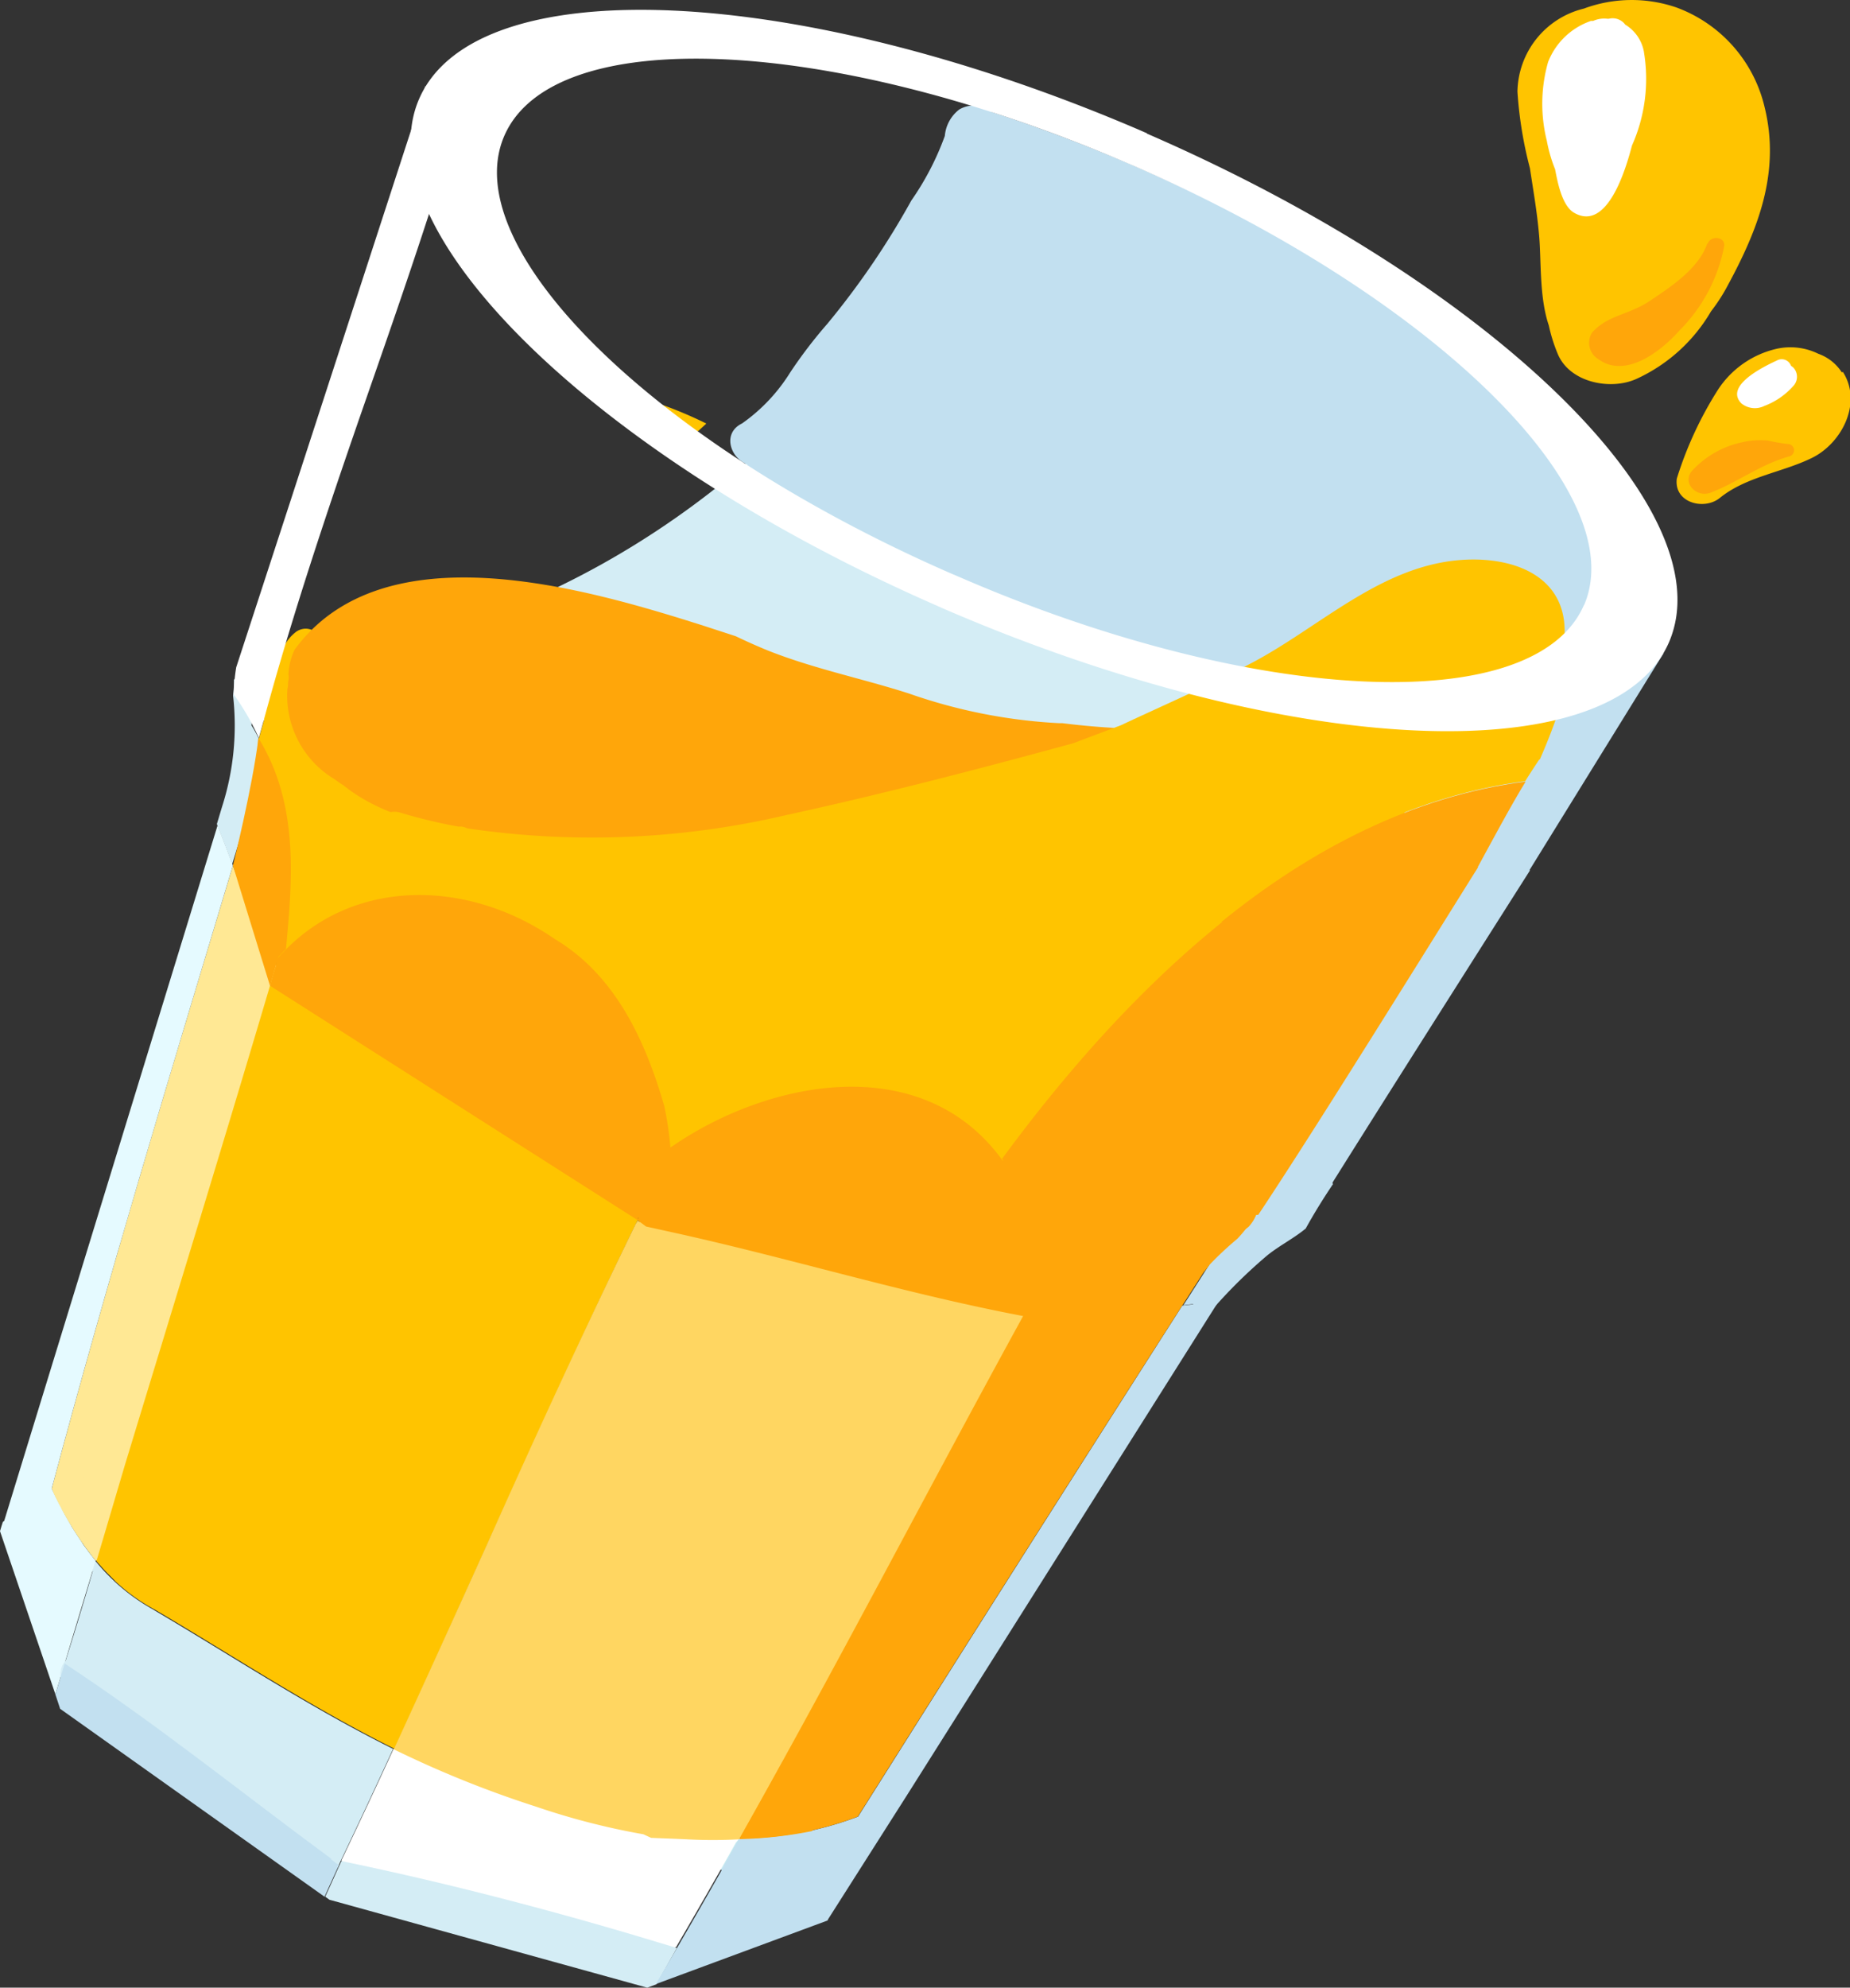
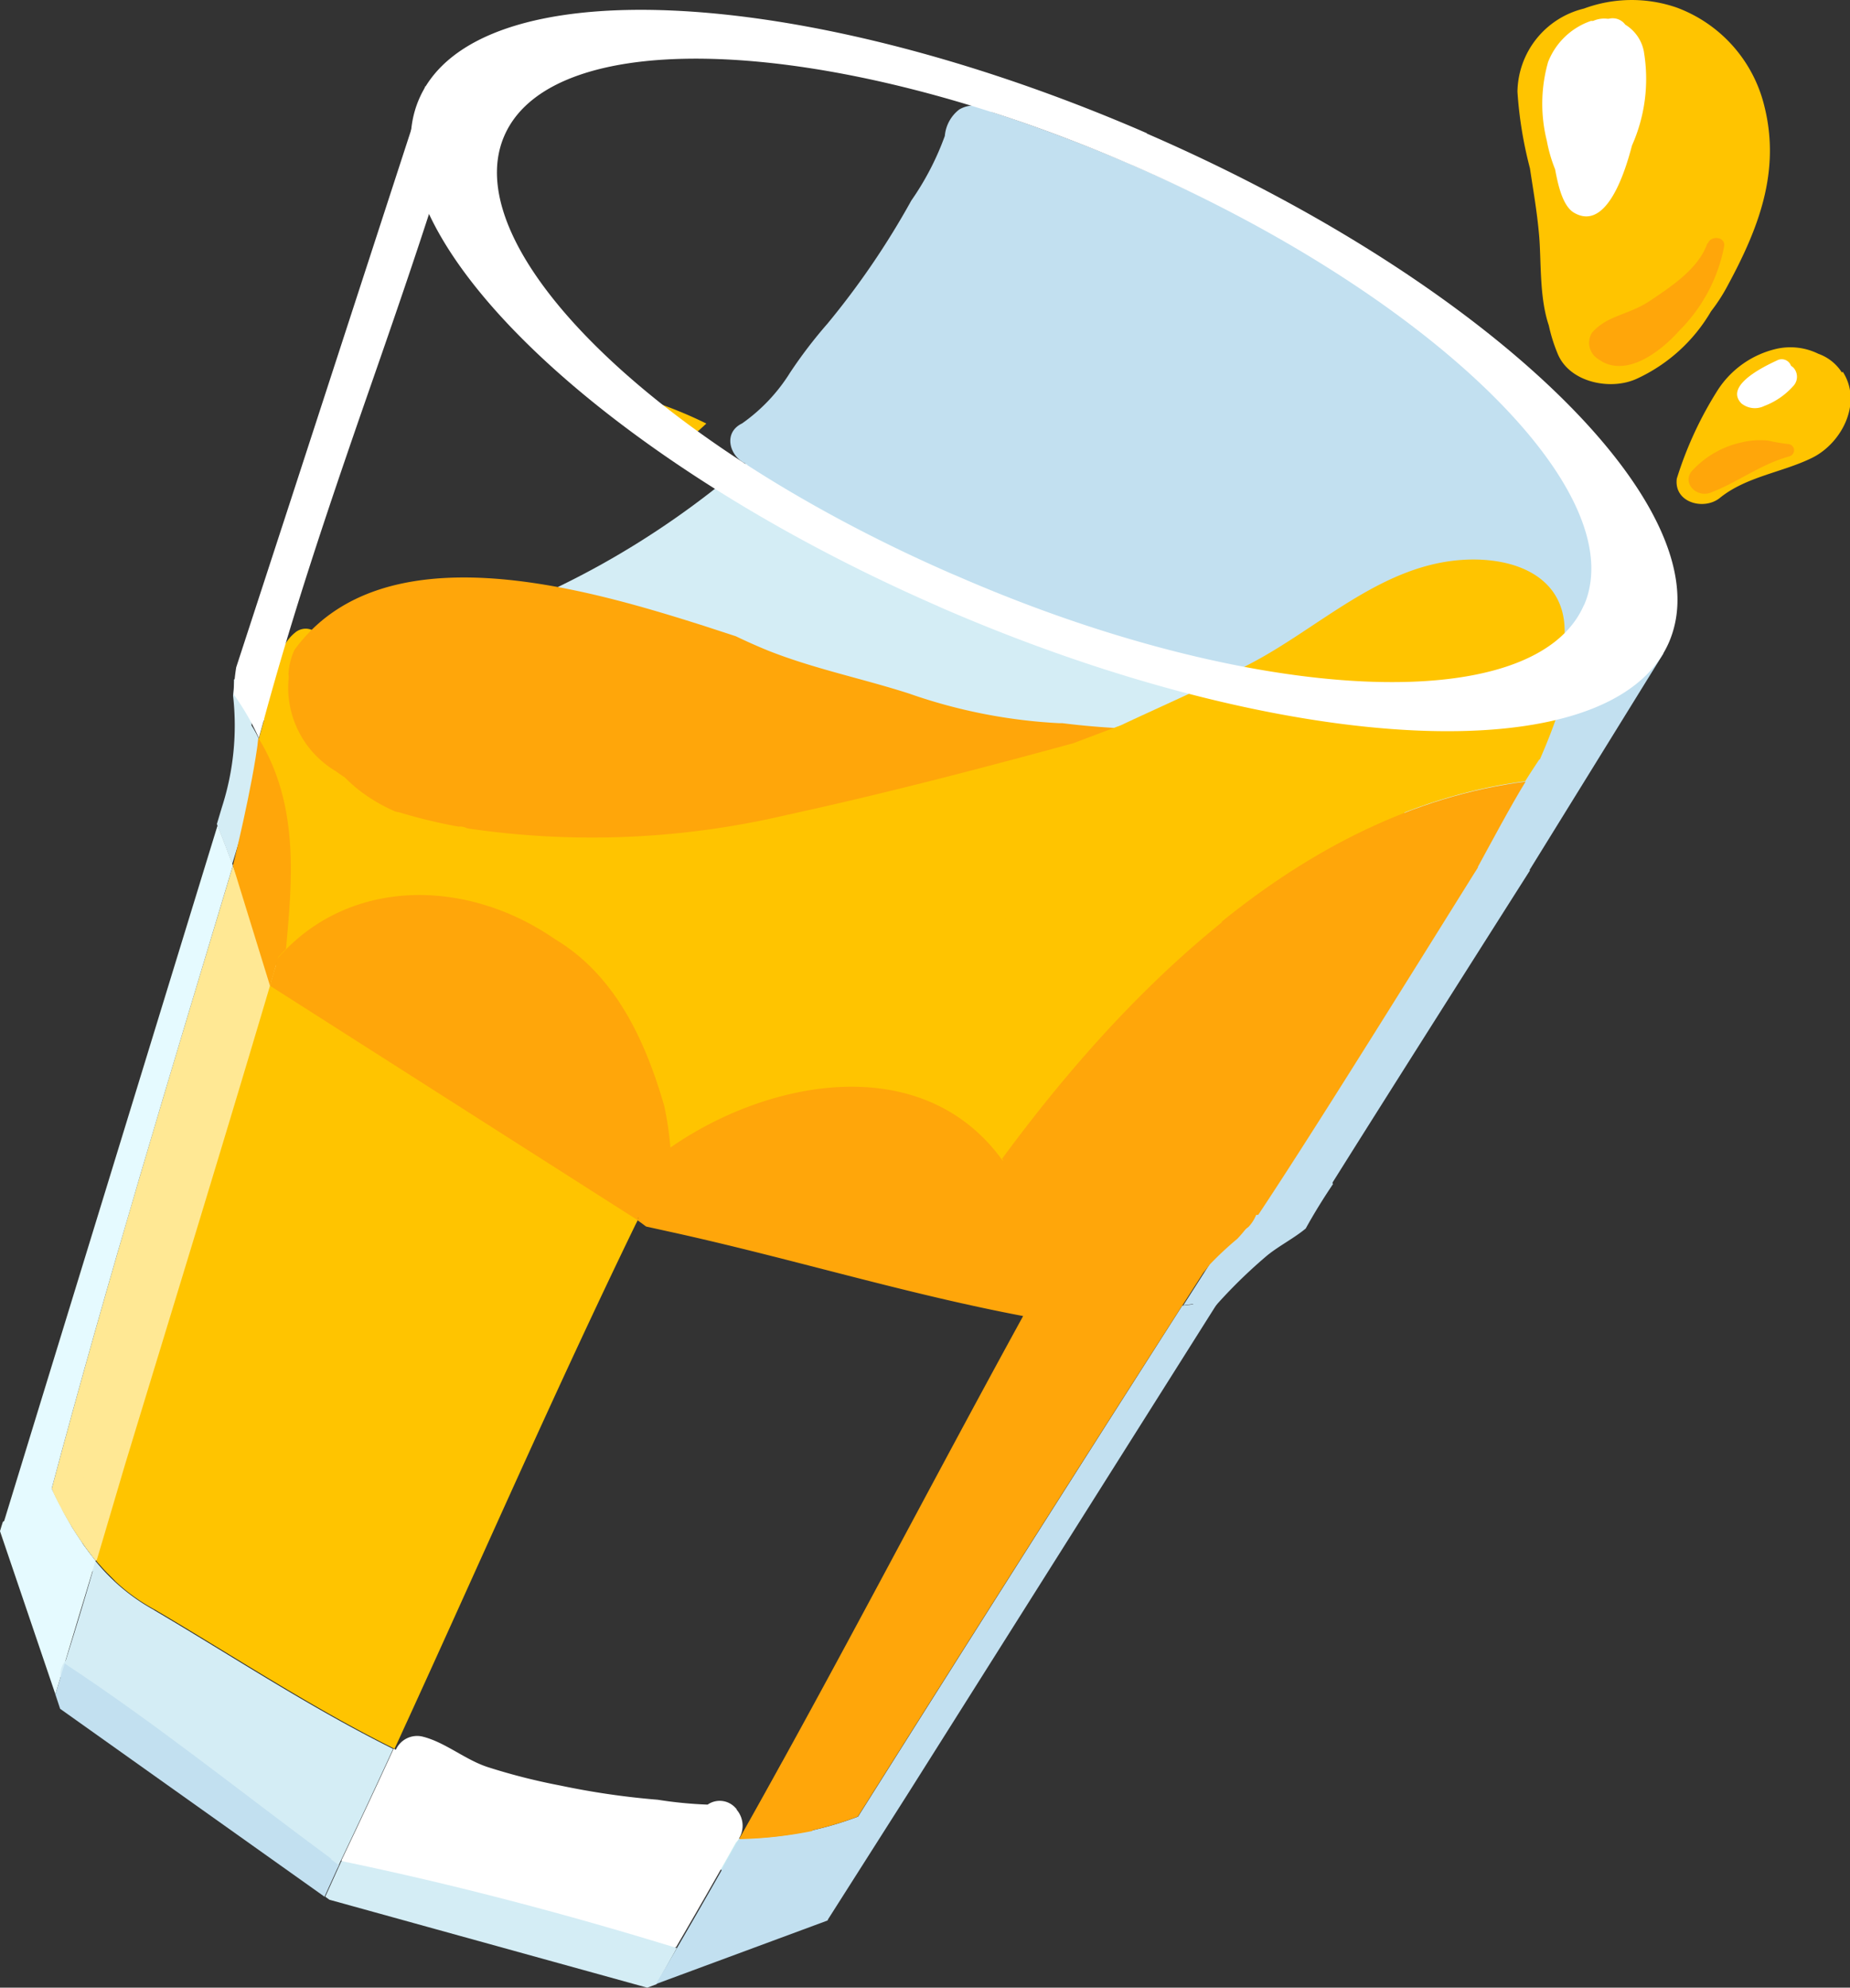
<svg xmlns="http://www.w3.org/2000/svg" viewBox="0 0 129.23 138.77">
  <rect x="0" y="0" width="129.23" height="138.77" fill="#333333" stroke="none" />
  <defs>
    <style>.cls-1{fill:#ffc400;}.cls-2{fill:#d4edf5;}.cls-3{fill:#c2e0f0;}.cls-4{fill:#d6f0f7;}.cls-5{fill:#c4e8f0;}.cls-6{fill:#ffa60a;}.cls-7{fill:#ffe894;}.cls-8{fill:#e5faff;}.cls-9{fill:#fff;}.cls-10{fill:#ffd661;}</style>
  </defs>
  <g id="Calque_2" data-name="Calque 2">
    <g id="Calque_1-2" data-name="Calque 1">
      <g id="Mode_Isolation" data-name="Mode Isolation">
        <path class="cls-1" d="M46.66,29.21c.31.62.61,1.26.89,1.91.61-.5,1.21-1,1.79-1.55a29.13,29.13,0,0,0-3.23-1.36c.19.33.37.66.55,1" />
        <path class="cls-2" d="M72.23,90.5l-.17.16A1.53,1.53,0,0,1,72,91l.24-.45" />
        <path class="cls-3" d="M82.59,91.15q-11.32,17.7-22.65,35.68a23.68,23.68,0,0,1-8.28,1.53c-.42.73-.83,1.48-1.25,2.21l7.38,3.51,5.65-8.88L85.13,90.84l-2.5.31" />
        <path class="cls-3" d="M92,82.92c-.13.28-.28.59-.44.88a.42.42,0,0,0-.27,0,12.88,12.88,0,0,0-1.2.69c.62-.55,1.26-1.08,1.91-1.6m1.07-.29a.47.47,0,0,0-.36-.56h0a.46.46,0,0,0-.59-.26.45.45,0,0,0-.12.06c-1.06.85-2.15,1.72-3.14,2.66-.62,0-1.25-.09-1.88-.1-1.44,2.23-2.88,4.48-4.32,6.73l.7-.09c-.21.31-.43.62-.62.94a.43.43,0,0,0,.19.58.45.45,0,0,0,.46,0,.33.33,0,0,0,.43-.1,35.17,35.17,0,0,1,4.71-4.82c.83-.67,1.86-1.19,2.68-1.87.59-1.07,1.23-2.1,1.91-3.11" />
        <path class="cls-4" d="M6.44,109.66l1.52.73A14.68,14.68,0,0,1,6.64,109c-.07.22-.14.45-.2.68" />
        <path class="cls-5" d="M50.44,130.57c.42-.73.83-1.48,1.25-2.21-2,.06-4.1,0-6.18-.13Z" />
        <path class="cls-6" d="M46.71,80.72c-.09.19-.19.38-.28.58h0l.27-.58" />
        <path class="cls-2" d="M60.29,23.75c-9.85,12.67-25.2,21.54-40.77,22.43-.39,1.37-.77,2.74-1.14,4.12,28.72,1.62,57.22,6.52,85.86,10.13,2.59-4,5.1-8.1,7.46-12.25Z" />
        <path class="cls-1" d="M96.26,55.67a14.76,14.76,0,0,0-5.51,3c-8-1.09-16-2.22-24.07-3.3a1.44,1.44,0,0,0,.51-.5c1-.46.78-2,0-2.6-1.44-1.13-4.46-.91-6.15-.94-.89,0-1.78-.09-2.68-.16a1.48,1.48,0,0,0-1.69-1.24l-.1,0a20.8,20.8,0,0,0-4.88,2,4.66,4.66,0,0,0-.5.25,19.25,19.25,0,0,0-1.91,1c-8.62-1-17.24-1.89-25.88-2.49a5.24,5.24,0,0,0,.6-2.3l.15-.42a3.6,3.6,0,0,0,.2-.58.81.81,0,0,0,0-.22,9.77,9.77,0,0,1,2.76-.77c1.91-.23,1.21-3.14-.69-2.92a11.28,11.28,0,0,0-4,1.27,1.09,1.09,0,0,0-1.31-.83,1.13,1.13,0,0,0-.49.24c-1.23,1-1.11,2.39-1.65,3.75a7.22,7.22,0,0,0-.53,2.37h0c-.11.41-.23.82-.34,1.23h0a2,2,0,0,0-.25.78c-.08.66-.16,1.33-.25,2l-.06.29A15.67,15.67,0,0,0,16.93,58a1.45,1.45,0,0,0,.61,1.27c-.31,2.85-.25,5.92,1.65,7.81a1.45,1.45,0,0,0,1.8.28,1.5,1.5,0,0,0,1-1c.32-.22.63-.45.94-.69A10.12,10.12,0,0,1,27.81,64a13.8,13.8,0,0,1,8.66,1.59,1.63,1.63,0,0,0-.66,2.21,1.68,1.68,0,0,0,.63.64,26.9,26.9,0,0,1,7.07,7c.83,2.06,1.73,4.48,3.3,5.63a1,1,0,0,0,.36.17,2.37,2.37,0,0,1,.51.54,1.62,1.62,0,1,0,2.76-1.69,1,1,0,0,0-.1-.17,24,24,0,0,1,7.86-1.54,16.24,16.24,0,0,1,5.93,1.44c1.66.71,2.74,2,4.1,3a1.65,1.65,0,0,0,2.33-.09,1.68,1.68,0,0,0,.36-.62c.49-1.25,1.9-2.51,2.81-3.48s1.73-2.08,2.63-3.08a79.33,79.33,0,0,1,6.3-6c2.32-2.06,4.65-4.12,7-6.09,2-1.68,4.75-4.13,7.39-4.7,2-.44,1.2-3.55-.82-3.11" />
        <path class="cls-6" d="M104.24,60.42Q98.8,59.73,93.35,59C84.18,64,76.35,72.26,70,80.9l.08.12a1.52,1.52,0,0,0-1,1.86,9.36,9.36,0,0,0,.37,1.17c.29.92.58,1.84.84,2.76s.37,1.92.63,2.84a1.23,1.23,0,0,0,.19.42c.59,2.88,2.51,2.27,4.46,1a31.61,31.61,0,0,1,4.54-2c1.33-.54,2.66-1.13,4-1.74a11.21,11.21,0,0,0,3.1-1.67,2.75,2.75,0,0,0,.54-.84h.19C93.32,76.64,99,68.61,104.24,60.4" />
        <path class="cls-3" d="M116.21,45.6l-6.77,2.82c-2.36,4.15-5.51,7.94-8.1,12,.88.11,4.62.22,5.5.33Z" />
        <path class="cls-3" d="M109.8,50.15c-5.28,8.21-16.48,26.52-21.93,34.7a18.66,18.66,0,0,1,3.39.67c.8-1.45,15.62-24.76,15.62-24.76-.88-.11,3.8-10.5,2.92-10.61" />
        <path class="cls-2" d="M18.11,51.65a7.31,7.31,0,0,0-.54-1,5.55,5.55,0,0,0-.09-1h0a.47.47,0,0,0,0-.23.49.49,0,0,0-.06-.17A6.4,6.4,0,0,0,17,47.71a.45.45,0,0,0-.56-.28l-.1,0a7.2,7.2,0,0,1-.06,1.13,18.56,18.56,0,0,1-.78,7.8h0l-.35,1.17c.36.93.72,1.86,1.07,2.8.61-2,1.21-4,1.82-6.07a24.5,24.5,0,0,1,0-2.71" />
        <path class="cls-7" d="M18.93,67.6c-.88-2.39-1.76-4.79-2.66-7.17C11.91,74.92,7.51,89.32,3.61,103.94a24.15,24.15,0,0,0,3.07,5v-.09a1.64,1.64,0,0,0,2.24.56,2.09,2.09,0,0,0,.29-.23,4.53,4.53,0,0,0,1.1-2.54c.48-2,1.14-3.86,1.73-5.8,1.19-4,2.28-8,3.43-12a1.24,1.24,0,0,1,.11-.36c.91-2.41,1.83-4.81,2.76-7.22a1.31,1.31,0,0,0-.1-1.27c.21-.68.43-1.36.64-2,.5-1.64.94-3.33,1.56-4.92a12.56,12.56,0,0,0,1.18-4.34,1.64,1.64,0,0,0-1.7-1.58,1.68,1.68,0,0,0-1.08.46" />
        <path class="cls-8" d="M5.63,107.54c-.21-.31-.41-.62-.61-.94l-.17-.3c-.19-.33-.38-.65-.55-1,0-.08-.09-.17-.14-.26-.19-.37-.37-.73-.55-1.11,3.9-14.62,8.3-29,12.66-43.51-.35-.94-.71-1.87-1.07-2.8L2.06,100.42.29,106.19l-.09.06c-.07.22-.14.43-.2.65l3.87,11.39q1.39-4.65,2.81-9.32c-.3-.37-.59-.76-.87-1.15l-.18-.29" />
        <path class="cls-7" d="M3.7,104.14a23.69,23.69,0,0,0,3,4.84c.69-2.25,1.37-4.5,2.06-6.75a22.25,22.25,0,0,0-5,1.91" />
        <path class="cls-2" d="M10.79,112.42A13.85,13.85,0,0,1,6.68,109q-1,3.48-2.09,6.93a1.43,1.43,0,0,0-.12,1.76c.08.12.16.23.23.35a1.45,1.45,0,0,0,.36.38,23.45,23.45,0,0,0,2.77,2.1c1.72,1.29,3.47,2.53,5.24,3.74,1.55,1,3.06,2.16,4.61,3.2s2.45,2.46,3.85,3.39a1.46,1.46,0,0,0,2-.38,1.71,1.71,0,0,0,.14-.27h0l.13-.28c1.24-2.6,2.46-5.2,3.66-7.82-5.82-2.89-11.2-6.45-16.72-9.7" />
        <path class="cls-3" d="M23.15,129.78C17,125.25,11,120.41,4.52,116.14c-.22.72-.44,1.44-.65,2.16l.33,1,18.47,13.12,1-2.2-.57-.43" />
        <path class="cls-1" d="M19.21,67.64c-3.4,11.5-6.94,23-10.47,34.59h0c-.67,2.26-1.33,4.51-2,6.75.17.21.36.42.55.63l.17.18.5.5.09.1h0a13.05,13.05,0,0,0,2.79,2c5.52,3.25,10.9,6.81,16.72,9.7.31-.66.61-1.33.92-2h0c5.29-11.55,10.36-23.15,15.94-34.65a2.59,2.59,0,0,0,.14-.29c-8.38-6.06-17-11.68-25.31-17.53" />
        <path class="cls-9" d="M51.5,126.35l-.15-.16a1.48,1.48,0,0,0-1.92-.2,28.87,28.87,0,0,1-3.48-.34,54.62,54.62,0,0,1-6.85-1,43.07,43.07,0,0,1-5-1.27c-1.6-.51-3-1.75-4.59-2.14a1.63,1.63,0,0,0-1.86.92l-.15-.08c-1.2,2.62-2.42,5.22-3.66,7.82h.05a1.58,1.58,0,0,0,.79,2.08,1.69,1.69,0,0,0,.63.13,7.5,7.5,0,0,1,2.37.86c1.2.48,2.45.85,3.67,1.28,2.44.86,5,1.38,7.4,2.24a1.32,1.32,0,0,0,1.47-.28,15.77,15.77,0,0,0,2.44.59,15.5,15.5,0,0,0,2.32.6,1.42,1.42,0,0,0,.58-.06c.13,0,.25-.1.38-.15a1.68,1.68,0,0,0,1.22-1.12v-.13h.07c1.41-2.42,2.81-4.85,4.18-7.3a1.72,1.72,0,0,0,0-2.35" />
        <path class="cls-2" d="M23.85,129.93l-.13.28-1,2.21.29.21,6.83,1.89,15.37,4.25.65-.24L47.28,136c-7.69-2.36-15.55-4.44-23.43-6.07" />
-         <path class="cls-10" d="M69.81,89a23.24,23.24,0,0,1-3-.4c-2.19-.38-4.36-.71-6.58-.91a70.6,70.6,0,0,1-7.79-1,17.87,17.87,0,0,1-4.92-1.34,1.44,1.44,0,0,0-1.34-.78h-.12a1.81,1.81,0,0,0-1.37.74l-.16-.11c0,.09-.1.19-.14.28-3.59,7.38-7,14.81-10.32,22.23h0q-3.26,7.23-6.56,14.42a73.94,73.94,0,0,0,9.93,4,49.73,49.73,0,0,0,7.5,1.93l.54.25,2.45.1a33,33,0,0,0,3.72,0l.11-.19H52a3.51,3.51,0,0,0,1.34-.39,1.18,1.18,0,0,0,.29-.16c2.14-1.34,2.93-4.75,4-6.9q2.82-5.52,5.68-11c1.92-3.68,4.18-7.14,6.23-10.75,1-1.68,2-3.31,3-5,.27-.45.6-.93.9-1.42a16.7,16.7,0,0,1-3.62-3.6" />
        <path class="cls-3" d="M51.66,128.36c-1.92,3.41-3.86,6.8-5.85,10.16l12-4.44a27.33,27.33,0,0,0-1-6.29,29.17,29.17,0,0,1-5.1.57" />
        <path class="cls-6" d="M54.66,123q-1.48,2.7-3,5.4a29.17,29.17,0,0,0,5.1-.57,18.67,18.67,0,0,0-2.1-4.83" />
        <path class="cls-3" d="M79.44,11.67C76,10.18,72.61,8.9,69.31,7.83A2,2,0,0,0,67,7.65a2.61,2.61,0,0,0-1,1.84A19.46,19.46,0,0,1,63.66,14a56.12,56.12,0,0,1-5.87,8.61A32.54,32.54,0,0,0,55.2,26a12.26,12.26,0,0,1-3.36,3.56c-1.43.69-.81,2.47.4,2.87l-.07.06A108.72,108.72,0,0,0,67,40.28c21.52,9.35,41.74,10.52,45.18,2.62S100.92,21,79.44,11.67" />
-         <path class="cls-6" d="M87.86,50.42a52.34,52.34,0,0,1-13.64.07H74A37.42,37.42,0,0,1,63.5,48.42c-3.3-1.06-6.62-1.72-9.85-3-.76-.31-1.5-.64-2.25-1l-2.21-.72c-8.4-2.67-22.45-6.78-28.62,1.67a4.62,4.62,0,0,0-.42,1.71,1.21,1.21,0,0,1,0,.42c-.05.14,0,.37-.07.57a6.79,6.79,0,0,0,3.32,6.35c.2.15.4.29.61.42C27.05,57.3,31.53,58,35.31,58.3a67.74,67.74,0,0,0,8.06.21c8.77.52,17.31-1.2,25.76-3.51a1.8,1.8,0,0,1,.08.21c4.47-.71,9-1.33,13.58-1.65,5.46-.65,12.7-.3,18.59,2-2.81-1.75-7.52-3.51-13.52-5.07" />
+         <path class="cls-6" d="M87.86,50.42a52.34,52.34,0,0,1-13.64.07H74A37.42,37.42,0,0,1,63.5,48.42c-3.3-1.06-6.62-1.72-9.85-3-.76-.31-1.5-.64-2.25-1l-2.21-.72c-8.4-2.67-22.45-6.78-28.62,1.67a4.62,4.62,0,0,0-.42,1.71,1.21,1.21,0,0,1,0,.42a6.79,6.79,0,0,0,3.32,6.35c.2.15.4.29.61.42C27.05,57.3,31.53,58,35.31,58.3a67.74,67.74,0,0,0,8.06.21c8.77.52,17.31-1.2,25.76-3.51a1.8,1.8,0,0,1,.08.21c4.47-.71,9-1.33,13.58-1.65,5.46-.65,12.7-.3,18.59,2-2.81-1.75-7.52-3.51-13.52-5.07" />
        <path class="cls-6" d="M102.44,61.57c.38-.71.39-.32.77-1,.89-1.63,2.33-4.33,3.36-6-7.84,1-15,4.72-21.27,9.81,7.83-.3,13.84-1.29,16.85-2.86h.29" />
        <path class="cls-1" d="M107.55,53.05a41.1,41.1,0,0,0,2.2-6.32v-.42a2.16,2.16,0,0,0-.36,0l-.5.13a6.75,6.75,0,0,0,.32-1.27c.75-4.87-3.42-6.44-7.45-6.05-5.45.54-9.59,4.65-14.24,7.12-3,1.6-6.13,2.94-9.21,4.39L74.94,51.9c-6.62,1.8-13.28,3.54-20,5a59.41,59.41,0,0,1-22.31.93,1.08,1.08,0,0,0-.61-.12,36.69,36.69,0,0,1-4.14-1,1.51,1.51,0,0,0-1.8,1.13A1.49,1.49,0,0,0,27,59.57a41,41,0,0,0,4.5,1.09c2,1.51,5,1.22,7.43,1.35,3.48.19,7,.1,10.43,0H50c3.3.52,6.76,1,10.34,1.34a179,179,0,0,0,24.93,1c6.32-5.09,13.43-8.78,21.27-9.81.32-.51.64-1,1-1.54" />
        <path class="cls-6" d="M18.05,51.55c-.42,3.43-1.78,8.88-1.78,8.88l2.59,8.39s.47-1.58.58-2c.18-.2.35-.39.54-.57.4-4.51,1-10-1.93-14.73" />
        <path class="cls-6" d="M88.05,76.51c-1.26,2.75-2,5.74-4.11,7.94l-.07.06c-4.34.39-8.68,2-11.64,6L72,91h0a.41.41,0,0,1,.07-.28l.06-.31c.25-1.14.4-2.29.54-3.45,0-1.91-1.21-3.42-2.21-5.31C65.11,73.31,54.15,75.13,47,80l-.17.12a23.36,23.36,0,0,0-.42-2.87C45,72.34,42.83,68,38.77,65.57c-6-4.15-13.82-4.3-18.79.71-.19.18-.36.37-.54.57s-.13.44-.2.66l-.38,1.31L44.52,85.17l.09-.18h0c0,.06-.07.12-.1.19.21.14.42.3.62.45l1.68.37c8.4,1.84,16.32,4.3,24.66,5.88h0c-6.62,12.06-13,24.4-19.82,36.48a23.58,23.58,0,0,0,8.27-1.53q11.34-18,22.66-35.68l-.91.1h0l.91-.09,1.49-2.32c.15-.18.29-.36.43-.55a23.74,23.74,0,0,1,1.94-1.81c2.2-2.34,3-5.39,4.38-8.35.86-1.86-1.91-3.5-2.78-1.61" />
        <path class="cls-1" d="M123.25,7.42A9.8,9.8,0,0,0,117.1.52a9.62,9.62,0,0,0-6.46.08A6.07,6.07,0,0,0,106,6.4a28.2,28.2,0,0,0,.87,5.34c.23,1.52.49,3,.63,4.55.18,1.81,0,4.39.69,6.43a11.34,11.34,0,0,0,.63,2c.84,2,3.71,2.56,5.52,1.72a11.62,11.62,0,0,0,5.18-4.7,12.39,12.39,0,0,0,1.19-1.85C122.81,16,124.4,12,123.25,7.42" />
        <path class="cls-9" d="M114.83,3.59a2.8,2.8,0,0,0-1.3-1.87,1.09,1.09,0,0,0-1.15-.41h-.09a1.9,1.9,0,0,0-1,.15h-.15a4.93,4.93,0,0,0-3,2.87,10.65,10.65,0,0,0-.09,5.49,10.44,10.44,0,0,0,.58,2c.19,1,.49,2.48,1.27,3,2.38,1.47,3.69-3.1,4.1-4.66a11.42,11.42,0,0,0,.84-6.5" />
        <path class="cls-6" d="M119.26,17c-.61,1.76-2.51,3-4,4s-3,1-4.06,2.24a1.33,1.33,0,0,0,.43,1.82h0c1.91,1.42,4.41-.54,5.7-2a11.32,11.32,0,0,0,3.11-5.87c.1-.67-.93-.78-1.14-.19" />
        <path class="cls-1" d="M128.66,26a3.24,3.24,0,0,0-1.64-1.3,4.43,4.43,0,0,0-2.91-.35A6.67,6.67,0,0,0,120,27.22a25.87,25.87,0,0,0-2.87,6.2c-.21,1.68,1.9,2.23,3,1.35,1.84-1.5,4.4-1.79,6.46-2.81s3.53-3.83,2.14-6" />
        <path class="cls-9" d="M125.12,25.57a.69.69,0,0,0-1-.4c-.84.39-3.71,1.75-2.47,3a1.5,1.5,0,0,0,1.6.17,5.12,5.12,0,0,0,2-1.37.94.94,0,0,0,0-1.33l-.16-.12" />
        <path class="cls-6" d="M124.92,31a11.54,11.54,0,0,1-1.41-.24,5.59,5.59,0,0,0-1.87.13,6.6,6.6,0,0,0-3.35,1.88c-.9.86.17,2,1.19,1.63,1.92-.73,3.52-2,5.53-2.54a.45.45,0,0,0,.3-.54.46.46,0,0,0-.39-.32" />
        <path class="cls-9" d="M29.72,6,20.34,34.82,16.5,46.59a14.94,14.94,0,0,0-.18,1.88,18.17,18.17,0,0,1,1.12,1.77c.23.43.45.85.64,1.29.11-.41.23-.82.34-1.23,2-7.38,4.39-14.47,6.84-21.55,2.09-6,4.22-12.09,6.14-18.33Z" />
        <path class="cls-9" d="M110.64,42.25c-3.43,7.89-23.1,7-43.92-2.09l-.15-.06c-20.74-9-34.77-22.74-31.34-30.62s22.85-7,43.54,1.92l.38.16C99.06,20.21,112.82,33.15,111,41.18a5.58,5.58,0,0,1-.35,1.07M80.13,9.31l-.48-.21C55.72-1.18,33.23-2.19,29.28,6.9S41.53,31.84,65.5,42.31l.24.11C89.85,52.89,112.61,54,116.59,44.83A7.28,7.28,0,0,0,117.1,43c1.33-9.32-14.41-23.88-37-33.68" />
      </g>
    </g>
  </g>
</svg>